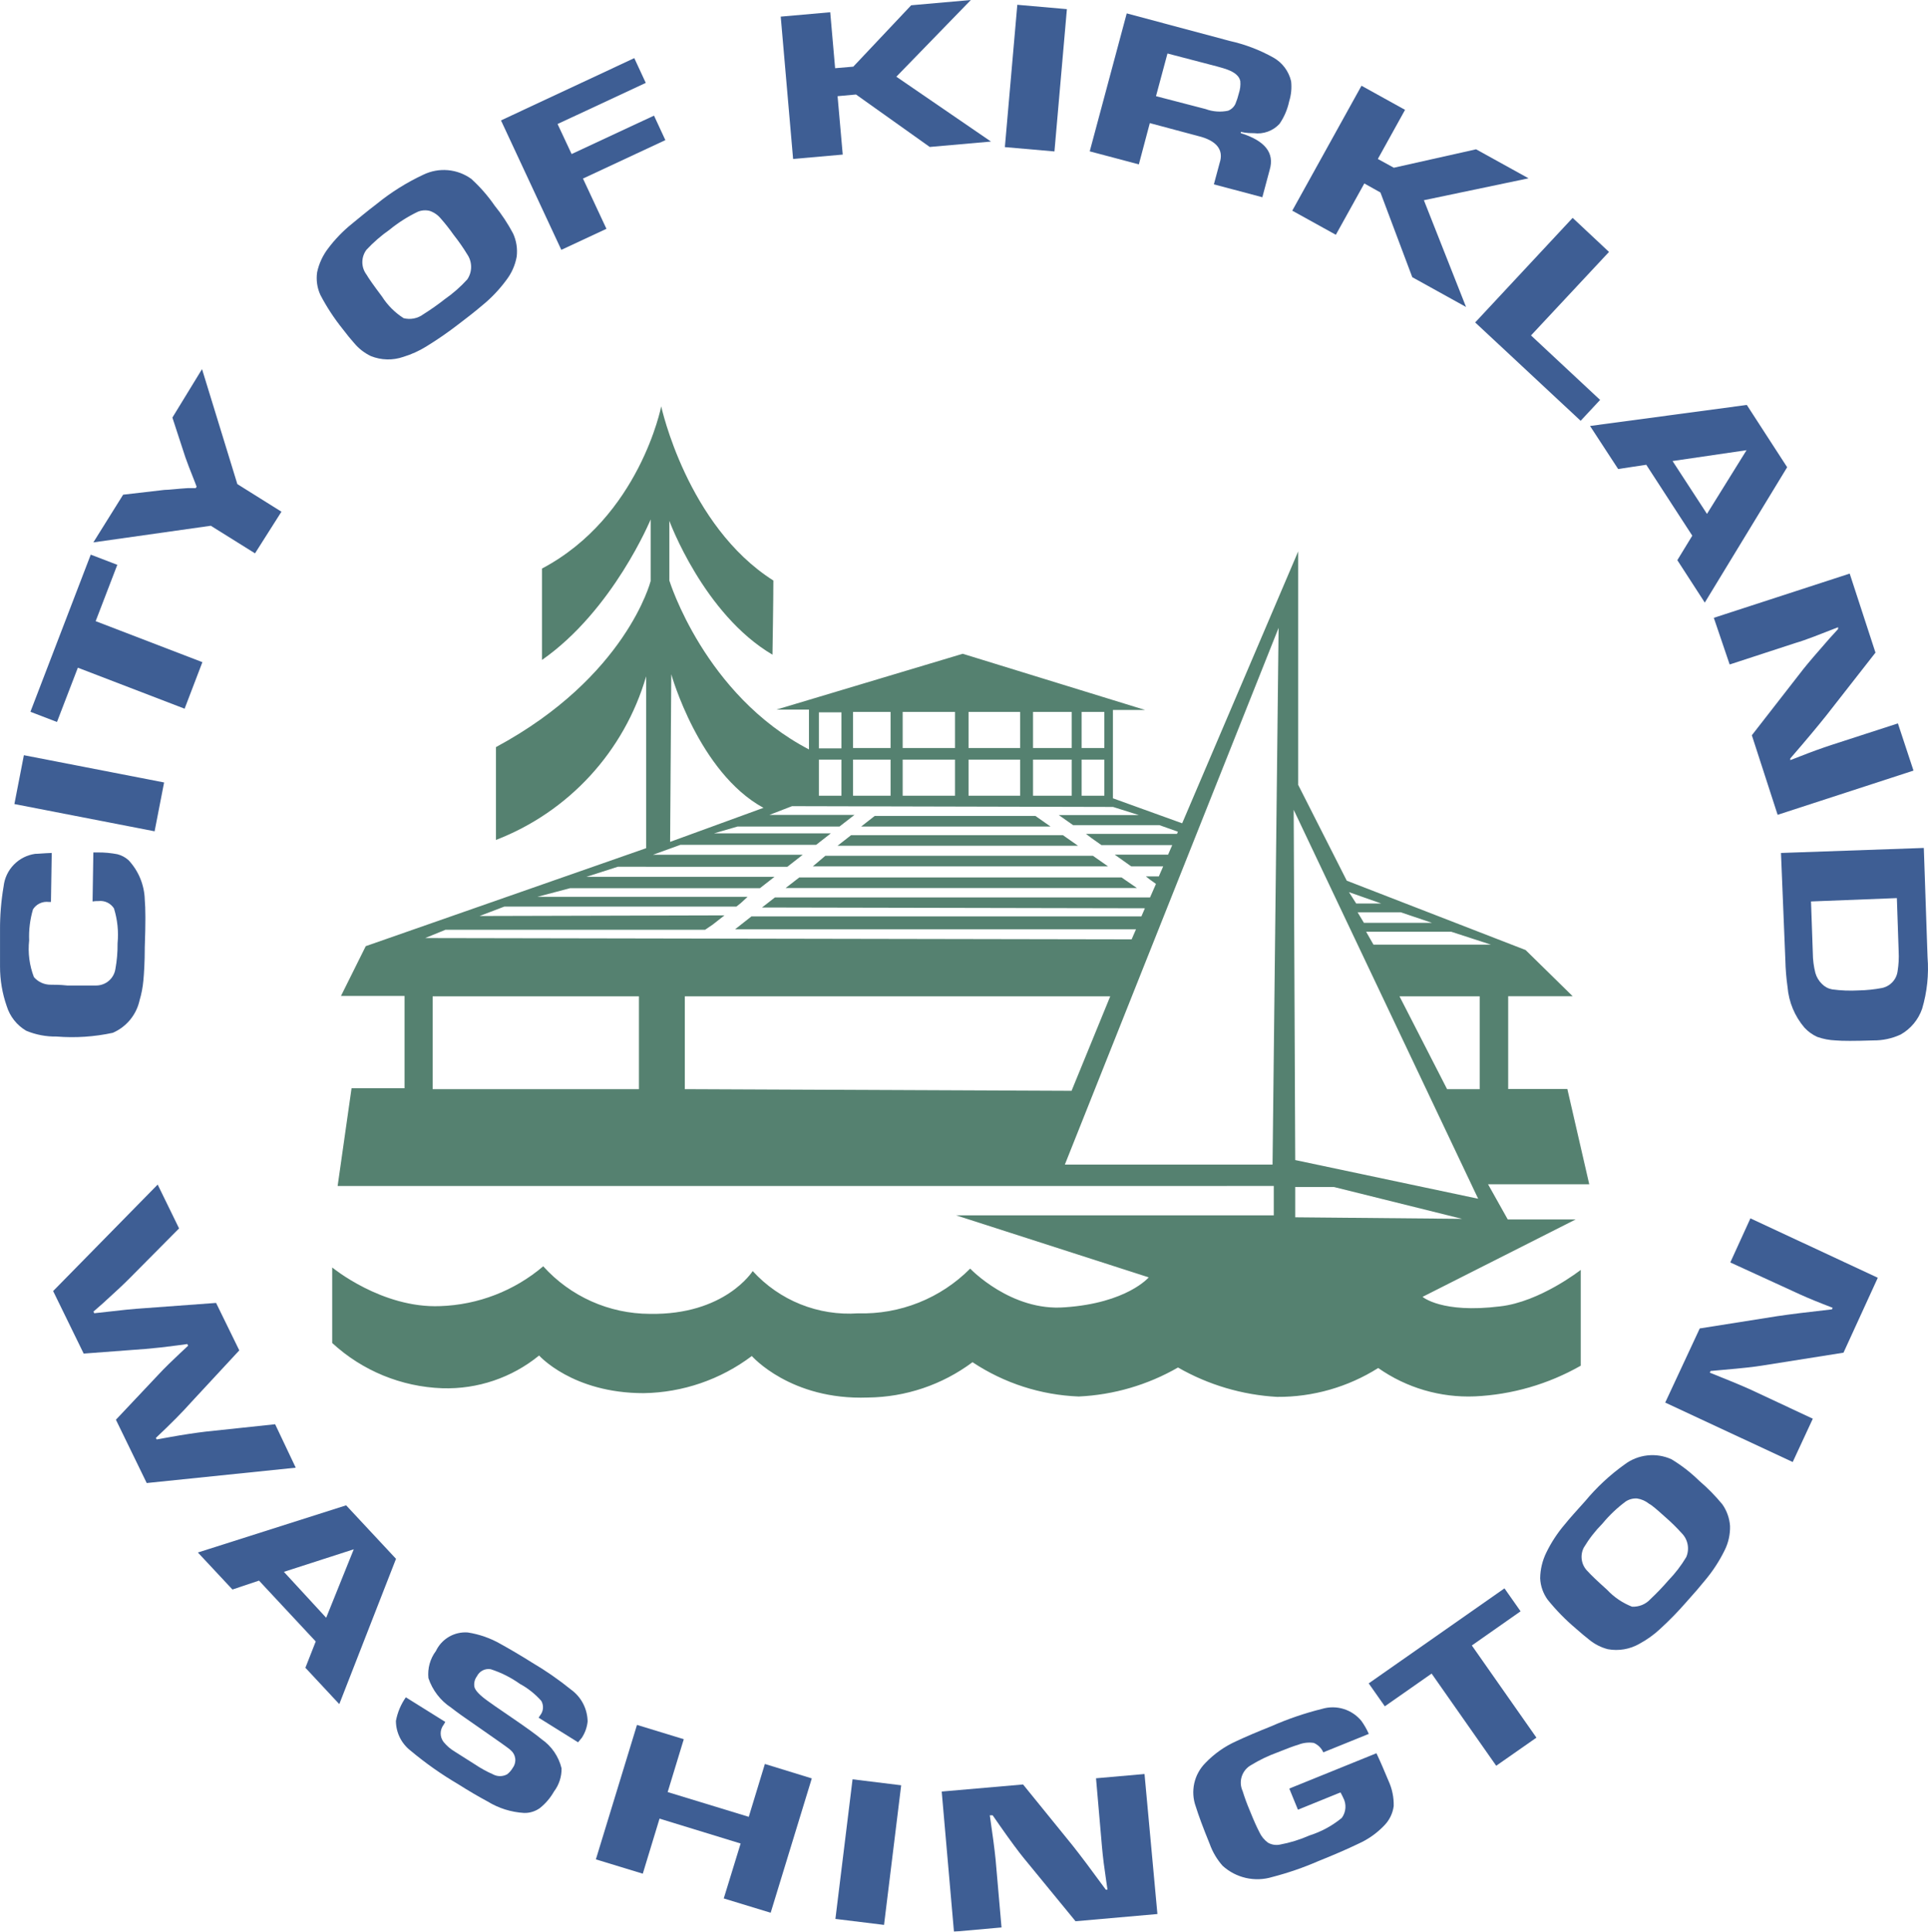
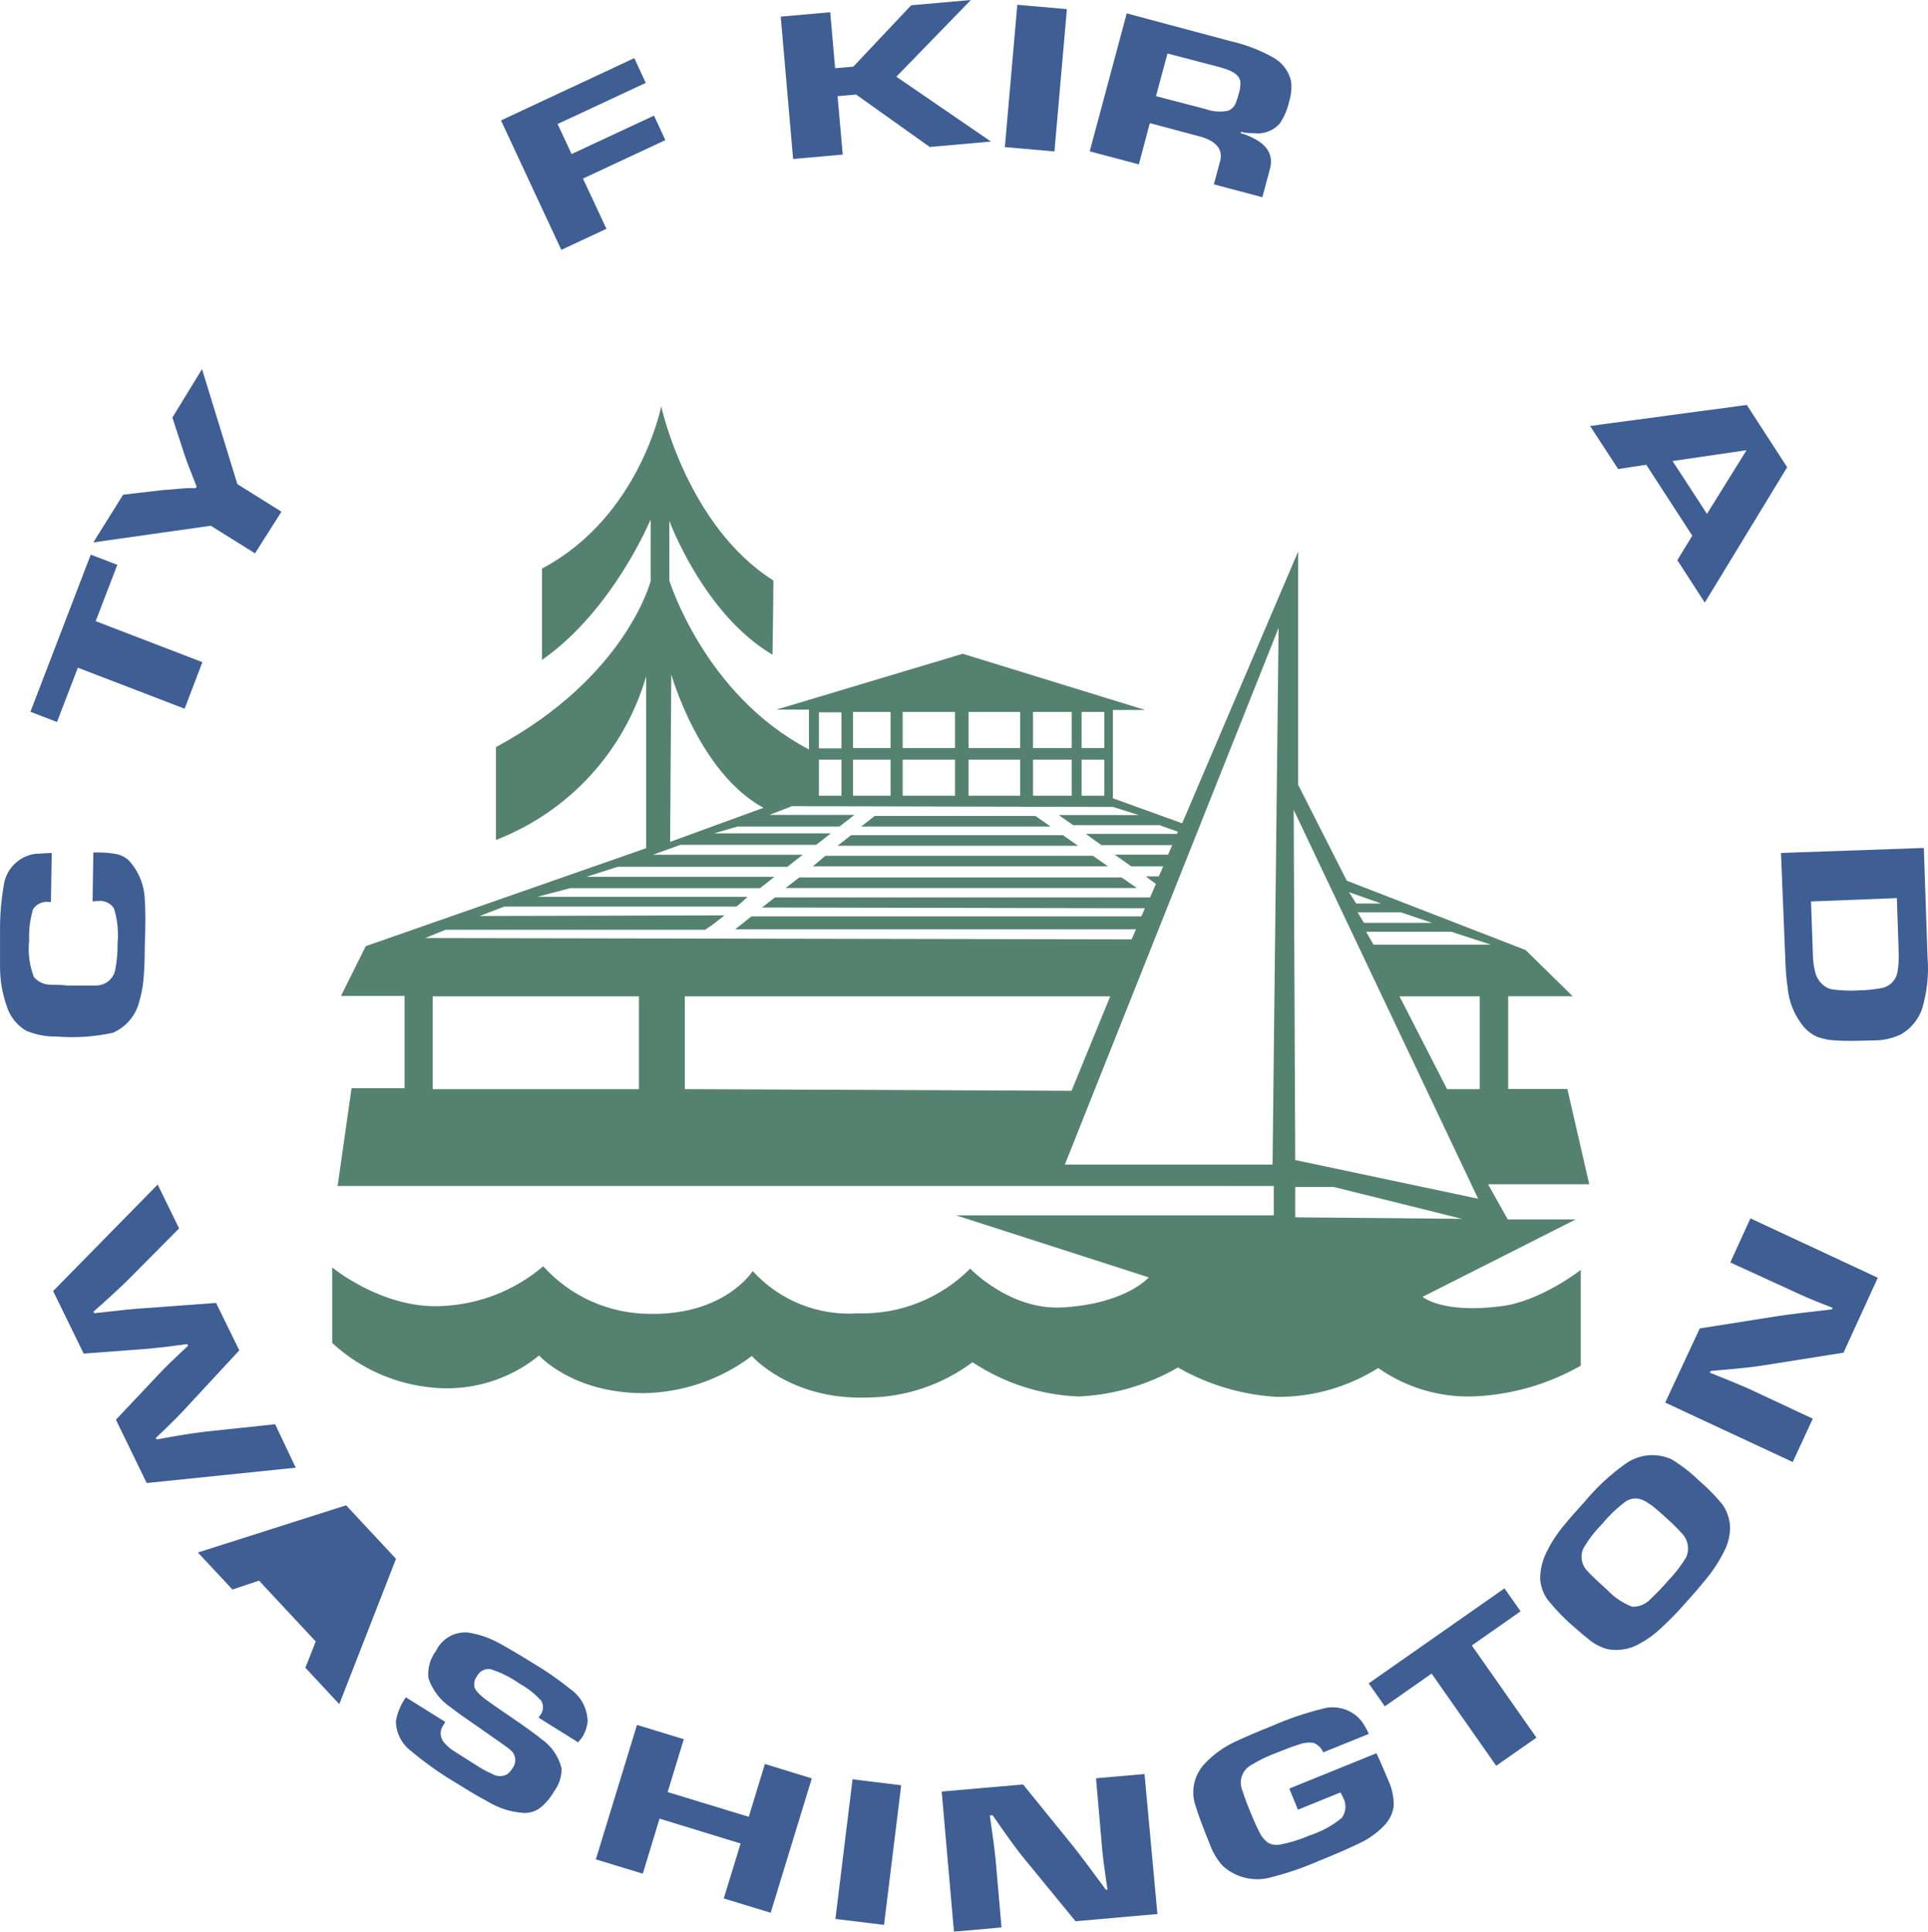
<svg xmlns="http://www.w3.org/2000/svg" xmlns:ns1="http://sodipodi.sourceforge.net/DTD/sodipodi-0.dtd" xmlns:ns2="http://www.inkscape.org/namespaces/inkscape" width="119.78" height="120" viewBox="0 0 119.78 120" version="1.1" id="svg209" ns1:docname="kirkland-logo-updated.svg" style="fill:none" ns2:version="0.92.4 (5da689c313, 2019-01-14)">
  <ns1:namedview pagecolor="#ffffff" bordercolor="#666666" borderopacity="1" objecttolerance="10" gridtolerance="10" guidetolerance="10" ns2:pageopacity="0" ns2:pageshadow="2" ns2:window-width="1920" ns2:window-height="1137" id="namedview211" showgrid="false" ns2:zoom="5.3400704" ns2:cx="43.017279" ns2:cy="57.600933" ns2:window-x="3832" ns2:window-y="-8" ns2:window-maximized="1" ns2:current-layer="g202" />
  <g clip-path="url(#clip0)" id="g202" style="opacity:0.98;fill:#000000" transform="translate(-2,-125)">
    <path d="m 20.373,216.176 -9.258,0.953 -1.914,-3.933 2.635,-2.795 c 0.401,-0.432 0.865,-0.881 1.378,-1.361 l 0.472,-0.441 -0.048,-0.104 -0.649,0.088 c -0.662,0.091 -1.311,0.163 -1.946,0.216 l -3.844,0.289 -1.898,-3.885 6.495,-6.615 1.329,2.723 -3.035,3.059 c -0.408,0.417 -0.977,0.938 -1.706,1.602 l -0.577,0.505 0.048,0.104 0.801,-0.088 c 0.801,-0.096 1.554,-0.176 2.403,-0.232 l 4.365,-0.321 1.442,2.948 -2.971,3.203 c -0.534,0.604 -1.271,1.348 -2.211,2.235 l 0.048,0.096 0.761,-0.136 c 0.929,-0.169 1.698,-0.281 2.307,-0.353 l 4.293,-0.456 z" id="path2" ns2:connector-curvature="0" style="clip-rule:evenodd;fill:#365890;fill-opacity:0.98;fill-rule:evenodd" />
-     <path d="m 21.615,226.971 -3.524,-3.78 -1.65,0.553 -2.147,-2.299 9.21,-2.931 3.099,3.323 -3.524,9.027 -2.106,-2.259 z m 0.649,-1.473 1.714,-4.253 -4.341,1.401 z" id="path4" ns2:connector-curvature="0" style="clip-rule:evenodd;fill:#365890;fill-opacity:0.98;fill-rule:evenodd" />
+     <path d="m 21.615,226.971 -3.524,-3.78 -1.65,0.553 -2.147,-2.299 9.21,-2.931 3.099,3.323 -3.524,9.027 -2.106,-2.259 z z" id="path4" ns2:connector-curvature="0" style="clip-rule:evenodd;fill:#365890;fill-opacity:0.98;fill-rule:evenodd" />
    <path d="m 37.913,233.235 -2.451,-1.529 0.096,-0.145 c 0.101,-0.125 0.161,-0.277 0.174,-0.437 0.013,-0.16 -0.023,-0.32 -0.102,-0.46 -0.378,-0.427 -0.828,-0.785 -1.329,-1.057 -0.555,-0.396 -1.169,-0.704 -1.818,-0.913 -0.169,-0.028 -0.343,-10e-4 -0.496,0.076 -0.153,0.078 -0.277,0.203 -0.353,0.357 -0.072,0.095 -0.123,0.203 -0.151,0.319 -0.028,0.116 -0.031,0.236 -0.009,0.353 0.056,0.225 0.336,0.521 0.857,0.889 0.104,0.081 0.601,0.425 1.482,1.026 0.881,0.6 1.522,1.065 1.834,1.329 0.621,0.431 1.063,1.075 1.241,1.81 0.009,0.52 -0.158,1.028 -0.472,1.442 -0.223,0.394 -0.519,0.742 -0.873,1.025 -0.286,0.207 -0.632,0.314 -0.985,0.304 -0.803,-0.047 -1.581,-0.292 -2.267,-0.713 -0.537,-0.288 -1.145,-0.64 -1.826,-1.073 -1.041,-0.611 -2.029,-1.308 -2.955,-2.082 -0.283,-0.219 -0.512,-0.499 -0.671,-0.819 -0.158,-0.321 -0.241,-0.674 -0.242,-1.031 0.098,-0.527 0.308,-1.027 0.617,-1.466 l 2.451,1.53 c -0.031,0.061 -0.066,0.119 -0.104,0.176 -0.119,0.153 -0.184,0.342 -0.184,0.537 0,0.194 0.065,0.383 0.184,0.536 0.194,0.236 0.427,0.437 0.689,0.593 l 1.265,0.801 c 0.35,0.235 0.72,0.439 1.105,0.609 0.136,0.075 0.289,0.115 0.445,0.115 0.156,0 0.309,-0.04 0.445,-0.115 0.143,-0.113 0.262,-0.251 0.352,-0.409 0.119,-0.163 0.172,-0.365 0.148,-0.566 -0.024,-0.2 -0.122,-0.384 -0.276,-0.515 -0.136,-0.136 -0.801,-0.593 -1.914,-1.37 -0.889,-0.608 -1.482,-1.033 -1.794,-1.281 -0.663,-0.435 -1.159,-1.082 -1.41,-1.834 -0.061,-0.599 0.104,-1.199 0.465,-1.682 0.175,-0.369 0.458,-0.677 0.81,-0.883 0.353,-0.206 0.76,-0.3 1.168,-0.27 0.722,0.111 1.417,0.355 2.05,0.72 0.593,0.329 1.249,0.713 1.962,1.162 0.841,0.495 1.644,1.052 2.403,1.666 0.315,0.227 0.573,0.525 0.752,0.87 0.179,0.345 0.276,0.727 0.281,1.116 -0.038,0.36 -0.161,0.706 -0.36,1.009 z" id="path6" ns2:connector-curvature="0" style="clip-rule:evenodd;fill:#365890;fill-opacity:0.98;fill-rule:evenodd" />
    <path d="m 52.434,235.478 -2.555,8.346 -2.915,-0.889 1.049,-3.412 -5.038,-1.546 -1.041,3.42 -2.915,-0.889 2.555,-8.354 2.907,0.889 -1.001,3.284 5.038,1.538 1.001,-3.284 z" id="path8" ns2:connector-curvature="0" style="clip-rule:evenodd;fill:#365890;fill-opacity:0.98;fill-rule:evenodd" />
    <path d="m 54.966,235.534 -1.065,8.673 3.021,0.371 1.065,-8.673 z" id="path10" ns2:connector-curvature="0" style="fill:#365890;fill-opacity:0.98" />
    <path d="m 73.105,235.205 0.801,8.698 -5.086,0.448 -3.244,-3.956 c -0.312,-0.384 -0.801,-1.041 -1.45,-1.97 l -0.457,-0.657 h -0.176 c 0.176,1.193 0.296,2.114 0.36,2.747 l 0.368,4.221 -2.955,0.264 -0.761,-8.706 5.054,-0.44 3.075,3.788 c 0.496,0.625 1.185,1.541 2.066,2.747 h 0.104 l -0.096,-0.665 c -0.104,-0.696 -0.192,-1.369 -0.248,-2.018 l -0.368,-4.237 z" id="path12" ns2:connector-curvature="0" style="clip-rule:evenodd;fill:#365890;fill-opacity:0.98;fill-rule:evenodd" />
    <path d="m 82.099,236.109 5.414,-2.194 c 0.232,0.488 0.48,1.065 0.753,1.722 0.224,0.489 0.333,1.023 0.32,1.561 -0.061,0.457 -0.269,0.882 -0.593,1.21 -0.456,0.476 -1,0.86 -1.602,1.129 -0.697,0.336 -1.53,0.697 -2.491,1.081 -0.926,0.403 -1.882,0.732 -2.859,0.985 -0.53,0.161 -1.093,0.181 -1.634,0.059 -0.54,-0.122 -1.04,-0.382 -1.45,-0.755 -0.351,-0.396 -0.623,-0.856 -0.801,-1.354 -0.408,-1.001 -0.697,-1.778 -0.865,-2.323 -0.169,-0.462 -0.202,-0.964 -0.096,-1.445 0.106,-0.481 0.348,-0.921 0.696,-1.27 0.543,-0.566 1.19,-1.023 1.906,-1.345 0.577,-0.272 1.313,-0.585 2.195,-0.937 1.014,-0.447 2.064,-0.806 3.14,-1.073 0.437,-0.131 0.903,-0.13 1.34,0.004 0.436,0.134 0.823,0.395 1.111,0.748 0.179,0.251 0.332,0.519 0.457,0.801 l -2.827,1.146 c -0.117,-0.263 -0.328,-0.472 -0.593,-0.585 -0.325,-0.049 -0.656,-0.01 -0.961,0.112 -0.28,0.08 -0.705,0.24 -1.282,0.473 -0.581,0.21 -1.139,0.478 -1.666,0.801 -0.27,0.155 -0.471,0.405 -0.566,0.701 -0.095,0.297 -0.076,0.618 0.054,0.9 0.126,0.408 0.273,0.809 0.441,1.202 0.24,0.6 0.441,1.049 0.601,1.353 0.119,0.262 0.304,0.488 0.537,0.657 0.221,0.126 0.479,0.168 0.729,0.12 0.634,-0.117 1.252,-0.308 1.842,-0.568 0.734,-0.232 1.416,-0.602 2.01,-1.09 0.132,-0.179 0.211,-0.393 0.227,-0.616 0.016,-0.222 -0.032,-0.445 -0.138,-0.641 -0.05,-0.113 -0.106,-0.222 -0.168,-0.329 l -2.643,1.074 z" id="path14" ns2:connector-curvature="0" style="clip-rule:evenodd;fill:#365890;fill-opacity:0.98;fill-rule:evenodd" />
    <path d="m 93.44,227.22 4.013,5.726 -2.499,1.746 -4.013,-5.726 -2.907,2.034 -1.001,-1.425 8.434,-5.903 1.001,1.425 z" id="path16" ns2:connector-curvature="0" style="clip-rule:evenodd;fill:#365890;fill-opacity:0.98;fill-rule:evenodd" />
    <path d="m 100.472,218.265 c 0.717,-0.866 1.544,-1.636 2.459,-2.29 0.412,-0.311 0.9,-0.505 1.414,-0.561 0.513,-0.057 1.032,0.026 1.501,0.24 0.624,0.378 1.202,0.827 1.722,1.338 0.52,0.443 1,0.931 1.434,1.458 0.281,0.398 0.447,0.867 0.48,1.353 0.013,0.528 -0.106,1.051 -0.344,1.522 -0.32,0.647 -0.715,1.255 -1.177,1.81 -0.342,0.422 -0.734,0.878 -1.178,1.369 -0.527,0.606 -1.088,1.181 -1.682,1.722 -0.378,0.347 -0.798,0.645 -1.249,0.889 -0.594,0.341 -1.289,0.46 -1.962,0.337 -0.422,-0.11 -0.816,-0.309 -1.153,-0.585 -0.249,-0.192 -0.529,-0.432 -0.841,-0.705 -0.637,-0.538 -1.222,-1.136 -1.746,-1.786 -0.282,-0.388 -0.443,-0.85 -0.465,-1.329 0.007,-0.556 0.139,-1.103 0.384,-1.602 0.306,-0.628 0.691,-1.215 1.145,-1.746 0.32,-0.4 0.761,-0.881 1.257,-1.434 z m 1.081,1.386 c -0.442,0.445 -0.83,0.943 -1.153,1.482 -0.127,0.241 -0.171,0.517 -0.126,0.786 0.045,0.269 0.176,0.516 0.374,0.703 0.177,0.201 0.569,0.577 1.194,1.138 0.431,0.46 0.959,0.818 1.546,1.049 0.215,0.012 0.43,-0.024 0.63,-0.106 0.199,-0.082 0.378,-0.207 0.523,-0.367 0.388,-0.365 0.757,-0.75 1.105,-1.153 0.426,-0.439 0.799,-0.925 1.113,-1.45 0.108,-0.248 0.138,-0.522 0.088,-0.787 -0.05,-0.266 -0.178,-0.51 -0.368,-0.702 -0.328,-0.363 -0.679,-0.706 -1.049,-1.026 -0.489,-0.44 -0.801,-0.712 -0.977,-0.8 -0.215,-0.174 -0.472,-0.287 -0.745,-0.329 -0.249,-0.016 -0.496,0.048 -0.705,0.184 -0.537,0.399 -1.024,0.862 -1.45,1.378 z" id="path18" ns2:connector-curvature="0" style="clip-rule:evenodd;fill:#365890;fill-opacity:0.98;fill-rule:evenodd" />
    <path d="m 110.748,200.686 7.913,3.692 -2.131,4.653 -5.053,0.801 c -0.481,0.08 -1.282,0.168 -2.403,0.264 l -0.801,0.072 -0.048,0.104 c 1.129,0.449 1.978,0.801 2.563,1.066 l 3.836,1.794 -1.249,2.691 -7.921,-3.692 2.146,-4.606 4.806,-0.761 c 0.801,-0.12 1.914,-0.256 3.404,-0.424 l 0.048,-0.096 -0.633,-0.248 c -0.657,-0.257 -1.274,-0.521 -1.866,-0.801 l -3.861,-1.77 z" id="path20" ns2:connector-curvature="0" style="clip-rule:evenodd;fill:#365890;fill-opacity:0.98;fill-rule:evenodd" />
    <path d="m 7.751,180.999 0.048,-3.044 h 0.288 c 0.406,-0.003 0.811,0.035 1.209,0.112 0.26,0.066 0.5,0.195 0.697,0.377 0.621,0.667 0.977,1.539 1.001,2.451 0.048,0.496 0.056,1.473 0,2.955 0,0.961 -0.048,1.65 -0.088,2.074 -0.037,0.41 -0.115,0.815 -0.232,1.21 -0.097,0.445 -0.299,0.862 -0.588,1.214 -0.29,0.352 -0.659,0.631 -1.077,0.812 -1.146,0.248 -2.323,0.326 -3.492,0.232 -0.648,0.012 -1.292,-0.111 -1.89,-0.36 -0.58,-0.342 -1.011,-0.887 -1.209,-1.53 -0.275,-0.785 -0.415,-1.611 -0.416,-2.443 0,-0.432 0,-1.185 0,-2.25 -0.007,-0.923 0.068,-1.845 0.224,-2.755 0.057,-0.505 0.28,-0.976 0.634,-1.339 0.354,-0.364 0.818,-0.6 1.321,-0.672 0.184,0 0.529,-0.04 1.033,-0.056 l -0.048,3.044 H 5.028 c -0.189,-0.024 -0.382,0.006 -0.555,0.087 -0.173,0.08 -0.319,0.209 -0.422,0.369 -0.186,0.626 -0.267,1.278 -0.24,1.93 -0.085,0.774 0.017,1.557 0.296,2.283 0.131,0.151 0.294,0.272 0.476,0.354 0.183,0.081 0.381,0.122 0.581,0.119 0.224,0 0.569,0 1.009,0.048 0.993,0 1.602,0 1.826,0 0.283,-0.006 0.555,-0.111 0.769,-0.297 0.214,-0.186 0.355,-0.441 0.4,-0.721 0.097,-0.528 0.142,-1.064 0.136,-1.601 0.07,-0.732 -0.006,-1.469 -0.224,-2.171 -0.1,-0.157 -0.243,-0.283 -0.411,-0.364 -0.168,-0.081 -0.356,-0.113 -0.542,-0.092 -0.126,-0.002 -0.252,0.006 -0.376,0.024 z" id="path22" ns2:connector-curvature="0" style="clip-rule:evenodd;fill:#365890;fill-opacity:0.98;fill-rule:evenodd" />
-     <path d="m 3.484,171.915 -0.59,3.034 8.711,1.693 0.59,-3.034 z" id="path24" ns2:connector-curvature="0" style="fill:#365890;fill-opacity:0.98" />
    <path d="m 7.943,163.588 6.631,2.547 -1.105,2.891 -6.632,-2.547 -1.297,3.372 -1.65,-0.633 3.748,-9.763 1.65,0.633 z" id="path26" ns2:connector-curvature="0" style="clip-rule:evenodd;fill:#365890;fill-opacity:0.98;fill-rule:evenodd" />
    <path d="m 14.551,147.93 2.195,7.144 2.739,1.714 -1.642,2.587 -2.747,-1.714 -7.296,1.033 1.85,-2.963 2.563,-0.297 c 0.288,0 0.801,-0.072 1.466,-0.112 h 0.481 l 0.056,-0.088 -0.176,-0.457 c -0.24,-0.6 -0.416,-1.057 -0.529,-1.385 l -0.801,-2.451 z" id="path28" ns2:connector-curvature="0" style="clip-rule:evenodd;fill:#365890;fill-opacity:0.98;fill-rule:evenodd" />
-     <path d="m 25.411,137.662 c 0.886,-0.72 1.857,-1.327 2.891,-1.81 0.472,-0.229 0.998,-0.326 1.521,-0.281 0.523,0.045 1.024,0.231 1.45,0.537 0.549,0.497 1.038,1.056 1.458,1.666 0.438,0.538 0.821,1.117 1.145,1.73 0.207,0.45 0.285,0.95 0.224,1.442 -0.095,0.527 -0.314,1.024 -0.641,1.449 -0.439,0.598 -0.953,1.136 -1.53,1.602 -0.424,0.361 -0.905,0.737 -1.434,1.137 -0.647,0.501 -1.321,0.966 -2.018,1.394 -0.443,0.274 -0.919,0.489 -1.418,0.641 -0.656,0.228 -1.373,0.211 -2.018,-0.048 -0.398,-0.19 -0.75,-0.463 -1.033,-0.801 -0.216,-0.24 -0.449,-0.529 -0.705,-0.865 -0.532,-0.661 -0.999,-1.371 -1.394,-2.123 -0.206,-0.442 -0.278,-0.934 -0.208,-1.417 0.115,-0.542 0.351,-1.051 0.689,-1.49 0.429,-0.569 0.926,-1.083 1.482,-1.53 0.424,-0.344 0.937,-0.777 1.538,-1.233 z m 0.801,1.602 c -0.523,0.364 -1.006,0.783 -1.442,1.249 -0.168,0.223 -0.259,0.494 -0.259,0.773 0,0.279 0.091,0.55 0.259,0.773 0.128,0.224 0.449,0.681 0.961,1.361 0.345,0.542 0.804,1.001 1.345,1.346 0.211,0.053 0.431,0.059 0.645,0.016 0.213,-0.043 0.414,-0.133 0.589,-0.264 0.459,-0.289 0.903,-0.602 1.329,-0.937 0.509,-0.355 0.977,-0.766 1.394,-1.226 0.153,-0.228 0.236,-0.497 0.236,-0.773 0,-0.275 -0.082,-0.544 -0.236,-0.772 -0.257,-0.424 -0.541,-0.83 -0.849,-1.218 -0.248,-0.354 -0.515,-0.693 -0.801,-1.017 -0.179,-0.217 -0.414,-0.381 -0.681,-0.473 -0.244,-0.062 -0.502,-0.045 -0.737,0.049 -0.623,0.299 -1.209,0.67 -1.746,1.105 z" id="path30" ns2:connector-curvature="0" style="clip-rule:evenodd;fill:#365890;fill-opacity:0.98;fill-rule:evenodd" />
    <path d="m 36.64,132.704 0.873,1.866 5.118,-2.387 0.705,1.522 -5.118,2.387 1.458,3.123 -2.803,1.306 -3.748,-8.041 8.281,-3.869 0.713,1.538 z" id="path32" ns2:connector-curvature="0" style="clip-rule:evenodd;fill:#365890;fill-opacity:0.98;fill-rule:evenodd" />
    <path d="m 53.579,125.761 0.304,3.476 1.129,-0.096 3.596,-3.813 3.708,-0.328 -4.629,4.765 5.879,4.029 -3.804,0.336 -4.581,-3.259 -1.145,0.104 0.32,3.628 -3.083,0.272 -0.769,-8.842 z" id="path34" ns2:connector-curvature="0" style="clip-rule:evenodd;fill:#365890;fill-opacity:0.98;fill-rule:evenodd" />
    <path d="m 65.202,125.298 -0.773,8.841 3.08,0.269 0.773,-8.84 z" id="path36" ns2:connector-curvature="0" style="fill:#365890;fill-opacity:0.98" />
    <path d="m 69.701,134.402 2.299,-8.57 6.407,1.714 c 0.948,0.211 1.86,0.559 2.707,1.033 0.275,0.155 0.514,0.365 0.703,0.618 0.189,0.252 0.323,0.541 0.395,0.848 0.048,0.42 0.007,0.846 -0.12,1.249 -0.106,0.502 -0.31,0.979 -0.601,1.402 -0.201,0.217 -0.452,0.383 -0.731,0.483 -0.279,0.101 -0.578,0.133 -0.871,0.093 -0.192,0 -0.472,0 -0.801,-0.08 v 0.08 c 1.506,0.47 2.104,1.229 1.794,2.275 l -0.457,1.706 -3.011,-0.801 0.36,-1.337 c 0.264,-0.801 -0.184,-1.386 -1.345,-1.666 l -2.995,-0.801 -0.681,2.563 z m 4.117,-3.428 3.083,0.801 c 0.446,0.165 0.929,0.201 1.394,0.104 0.201,-0.078 0.364,-0.23 0.457,-0.425 0.089,-0.215 0.161,-0.438 0.216,-0.664 0.079,-0.24 0.109,-0.494 0.088,-0.745 -0.056,-0.305 -0.328,-0.545 -0.801,-0.721 -0.144,-0.056 -0.36,-0.12 -0.657,-0.2 l -3.067,-0.801 z" id="path38" ns2:connector-curvature="0" style="clip-rule:evenodd;fill:#365890;fill-opacity:0.98;fill-rule:evenodd" />
-     <path d="m 89.291,131.824 -1.69,3.051 0.993,0.545 5.11,-1.145 3.26,1.802 -6.503,1.361 2.619,6.632 -3.34,-1.85 -1.978,-5.262 -1.001,-0.561 -1.77,3.188 -2.707,-1.498 4.301,-7.761 z" id="path40" ns2:connector-curvature="0" style="clip-rule:evenodd;fill:#365890;fill-opacity:0.98;fill-rule:evenodd" />
-     <path d="m 101.962,140.65 -4.846,5.189 4.293,4.005 -1.209,1.297 -6.552,-6.11 6.055,-6.496 z" id="path42" ns2:connector-curvature="0" style="clip-rule:evenodd;fill:#365890;fill-opacity:0.98;fill-rule:evenodd" />
    <path d="m 107.136,158.277 -2.86,-4.405 -1.746,0.265 -1.746,-2.675 9.739,-1.306 2.507,3.869 -5.117,8.409 -1.706,-2.635 z m 0.913,-1.353 2.458,-3.957 -4.597,0.673 z" id="path44" ns2:connector-curvature="0" style="clip-rule:evenodd;fill:#365890;fill-opacity:0.98;fill-rule:evenodd" />
-     <path d="m 120.879,172.871 -8.441,2.747 -1.602,-4.942 3.203,-4.116 c 0.313,-0.393 0.849,-1.018 1.602,-1.875 l 0.553,-0.608 v -0.112 c -1.145,0.448 -2.026,0.8 -2.643,0.977 l -4.093,1.337 -0.985,-2.899 8.442,-2.747 1.602,4.909 -3.052,3.901 c -0.504,0.633 -1.249,1.53 -2.242,2.675 v 0.104 l 0.64,-0.248 c 0.665,-0.265 1.314,-0.497 1.946,-0.705 l 4.101,-1.33 z" id="path46" ns2:connector-curvature="0" style="clip-rule:evenodd;fill:#365890;fill-opacity:0.98;fill-rule:evenodd" />
    <path d="m 112.646,177.988 8.874,-0.312 0.232,6.783 c 0.086,1.08 -0.028,2.166 -0.336,3.204 -0.233,0.678 -0.706,1.248 -1.33,1.602 -0.531,0.247 -1.111,0.373 -1.697,0.368 -1.154,0.038 -1.939,0.038 -2.355,0 -0.385,-0.016 -0.766,-0.089 -1.129,-0.216 -0.304,-0.136 -0.576,-0.332 -0.801,-0.577 -0.606,-0.71 -0.973,-1.592 -1.05,-2.522 -0.078,-0.552 -0.124,-1.109 -0.136,-1.666 z m 1.866,3.012 0.112,3.203 c 0.002,0.419 0.056,0.836 0.16,1.242 0.074,0.259 0.215,0.494 0.409,0.68 0.17,0.176 0.392,0.294 0.633,0.337 0.546,0.074 1.099,0.095 1.649,0.064 0.49,-0.009 0.978,-0.06 1.458,-0.152 0.25,-0.055 0.477,-0.186 0.649,-0.376 0.173,-0.189 0.282,-0.427 0.312,-0.682 0.064,-0.402 0.086,-0.81 0.064,-1.217 l -0.112,-3.308 z" id="path48" ns2:connector-curvature="0" style="clip-rule:evenodd;fill:#365890;fill-opacity:0.98;fill-rule:evenodd" />
    <path d="m 50.239,169.081 11.573,-3.467 11.333,3.492 h -2.002 v 5.486 l 4.301,1.553 7.208,-16.891 v 14.505 l 3.019,5.951 11.109,4.308 2.923,2.868 h -4.005 v 5.766 h 3.676 l 1.361,5.919 h -6.287 l 1.225,2.186 h 4.213 l -9.507,4.806 c 0,0 1.193,1.041 4.805,0.593 2.483,-0.273 5.022,-2.267 5.022,-2.267 v 5.951 c -2.01,1.146 -4.264,1.799 -6.576,1.906 -2.142,0.089 -4.253,-0.53 -6.007,-1.762 -1.879,1.186 -4.058,1.808 -6.279,1.794 -2.167,-0.121 -4.276,-0.746 -6.159,-1.826 -1.883,1.084 -3.997,1.702 -6.167,1.802 -2.354,-0.09 -4.637,-0.827 -6.599,-2.131 -1.88,1.404 -4.158,2.172 -6.503,2.195 -4.805,0.176 -7.208,-2.579 -7.208,-2.579 -1.939,1.461 -4.292,2.269 -6.72,2.307 -4.429,0 -6.495,-2.339 -6.495,-2.339 -1.694,1.382 -3.83,2.104 -6.015,2.034 -2.543,-0.089 -4.969,-1.087 -6.84,-2.811 v -4.693 c 0,0 3.083,2.547 6.704,2.402 2.354,-0.076 4.613,-0.948 6.407,-2.474 0.834,0.926 1.853,1.667 2.991,2.176 1.138,0.509 2.37,0.774 3.616,0.779 4.693,0.088 6.407,-2.659 6.407,-2.659 0.822,0.903 1.837,1.609 2.97,2.064 1.133,0.455 2.355,0.647 3.573,0.563 1.29,0.038 2.574,-0.189 3.772,-0.667 1.199,-0.478 2.286,-1.197 3.196,-2.112 0,0 2.539,2.675 5.887,2.403 3.86,-0.265 5.206,-1.859 5.206,-1.859 l -11.966,-3.852 h 19.734 v -1.826 H 22.976 l 0.865,-6.071 h 3.292 v -5.734 h -3.949 l 1.538,-3.092 17.42,-6.087 v -10.676 c -0.667,2.298 -1.857,4.411 -3.475,6.174 -1.619,1.763 -3.622,3.129 -5.855,3.99 v -5.767 c 8.105,-4.365 9.611,-10.316 9.611,-10.316 v -3.828 c 0,0 -2.331,5.646 -6.752,8.73 0,-0.208 0,-5.678 0,-5.678 6.063,-3.204 7.408,-10.076 7.408,-10.076 0,0 1.602,7.417 6.968,10.82 0,1.17 -0.056,4.606 -0.056,4.606 -4.277,-2.515 -6.407,-8.314 -6.407,-8.314 v 3.708 c 0,0 2.187,7.112 8.674,10.492 v -2.475 z m -6.535,-2.194 -0.072,10.412 5.799,-2.115 c -4.021,-2.194 -5.726,-8.297 -5.726,-8.297 z m 38.668,8.418 0.096,21.76 11.365,2.403 z m -14.216,22.041 h 12.903 l 0.376,-33.342 z M 44.545,186.894 v 5.766 l 24.027,0.104 2.403,-5.87 z m 44.402,0 2.955,5.766 h 2.026 v -5.766 z m -60.068,0 v 5.766 h 12.815 v -5.766 z m 56.928,-6.472 0.449,0.705 h 1.554 z m 1.065,2.459 0.457,0.801 h 7.296 l -2.467,-0.801 z m -0.529,-1.209 0.392,0.656 h 4.229 l -1.946,-0.656 z M 69.197,169.226 v 2.242 h 1.41 v -2.242 z m -3.019,0 v 2.242 H 68.58 v -2.242 z m -4.005,0 v 2.242 h 3.204 v -2.242 z m -4.093,0 v 2.242 h 3.252 v -2.242 z m -3.083,0 v 2.242 h 2.331 v -2.242 z m 14.2,2.963 v 2.243 h 1.41 v -2.243 z m -3.019,0 v 2.243 H 68.58 v -2.243 z m -4.005,0 v 2.243 h 3.204 v -2.243 z m -4.093,0 v 2.243 h 3.252 v -2.243 z m -3.083,0 v 2.243 h 2.331 v -2.243 z m -2.122,0 v 2.243 h 1.401 v -2.243 z m 0,-2.939 v 2.242 h 1.401 v -2.242 z m 29.593,31.371 10.364,0.096 -7.961,-1.978 h -2.403 z m -10.164,-17.267 0.272,-0.625 H 47.668 l 1.017,-0.801 h 24.227 l 0.216,-0.505 -23.787,-0.048 0.801,-0.624 h 23.306 l 0.368,-0.841 -0.392,-0.281 -0.232,-0.184 h 0.801 l 0.272,-0.624 h -1.986 l -1.025,-0.729 h 3.316 l 0.256,-0.593 h -4.397 l -0.601,-0.424 -0.36,-0.273 h 5.654 l 0.056,-0.136 -1.153,-0.408 h -5.358 l -0.889,-0.625 h 4.974 l -1.602,-0.505 -19.943,-0.048 -1.41,0.545 h 5.286 l -0.929,0.721 h -6.335 l -1.458,0.424 h 7.256 l -0.913,0.713 h -8.434 l -1.706,0.617 h 9.306 l -0.953,0.745 H 40.38 l -1.946,0.624 H 50.119 l -0.905,0.705 H 37.425 l -2.034,0.537 h 13.055 l -0.424,0.392 -0.272,0.216 H 33.332 l -1.538,0.585 15.217,-0.04 -0.737,0.577 -0.472,0.32 H 29.672 l -1.257,0.513 z m -20.647,-3.845 h 20.023 l 0.953,0.657 H 50.808 Z m 4.685,-3.82 h 9.987 l 0.937,0.657 H 55.501 Z m -1.466,1.193 h 13.159 l 0.937,0.657 H 54.035 Z m -1.602,1.282 h 16.627 l 0.937,0.657 H 52.498 Z" id="path50" ns2:connector-curvature="0" style="fill:#4f7c6a;fill-opacity:0.98" />
  </g>
  <defs id="defs207">
    <clipPath id="clip0">
      <rect width="320" height="250" id="rect204" x="0" y="0" style="fill:#ffffff" />
    </clipPath>
  </defs>
</svg>